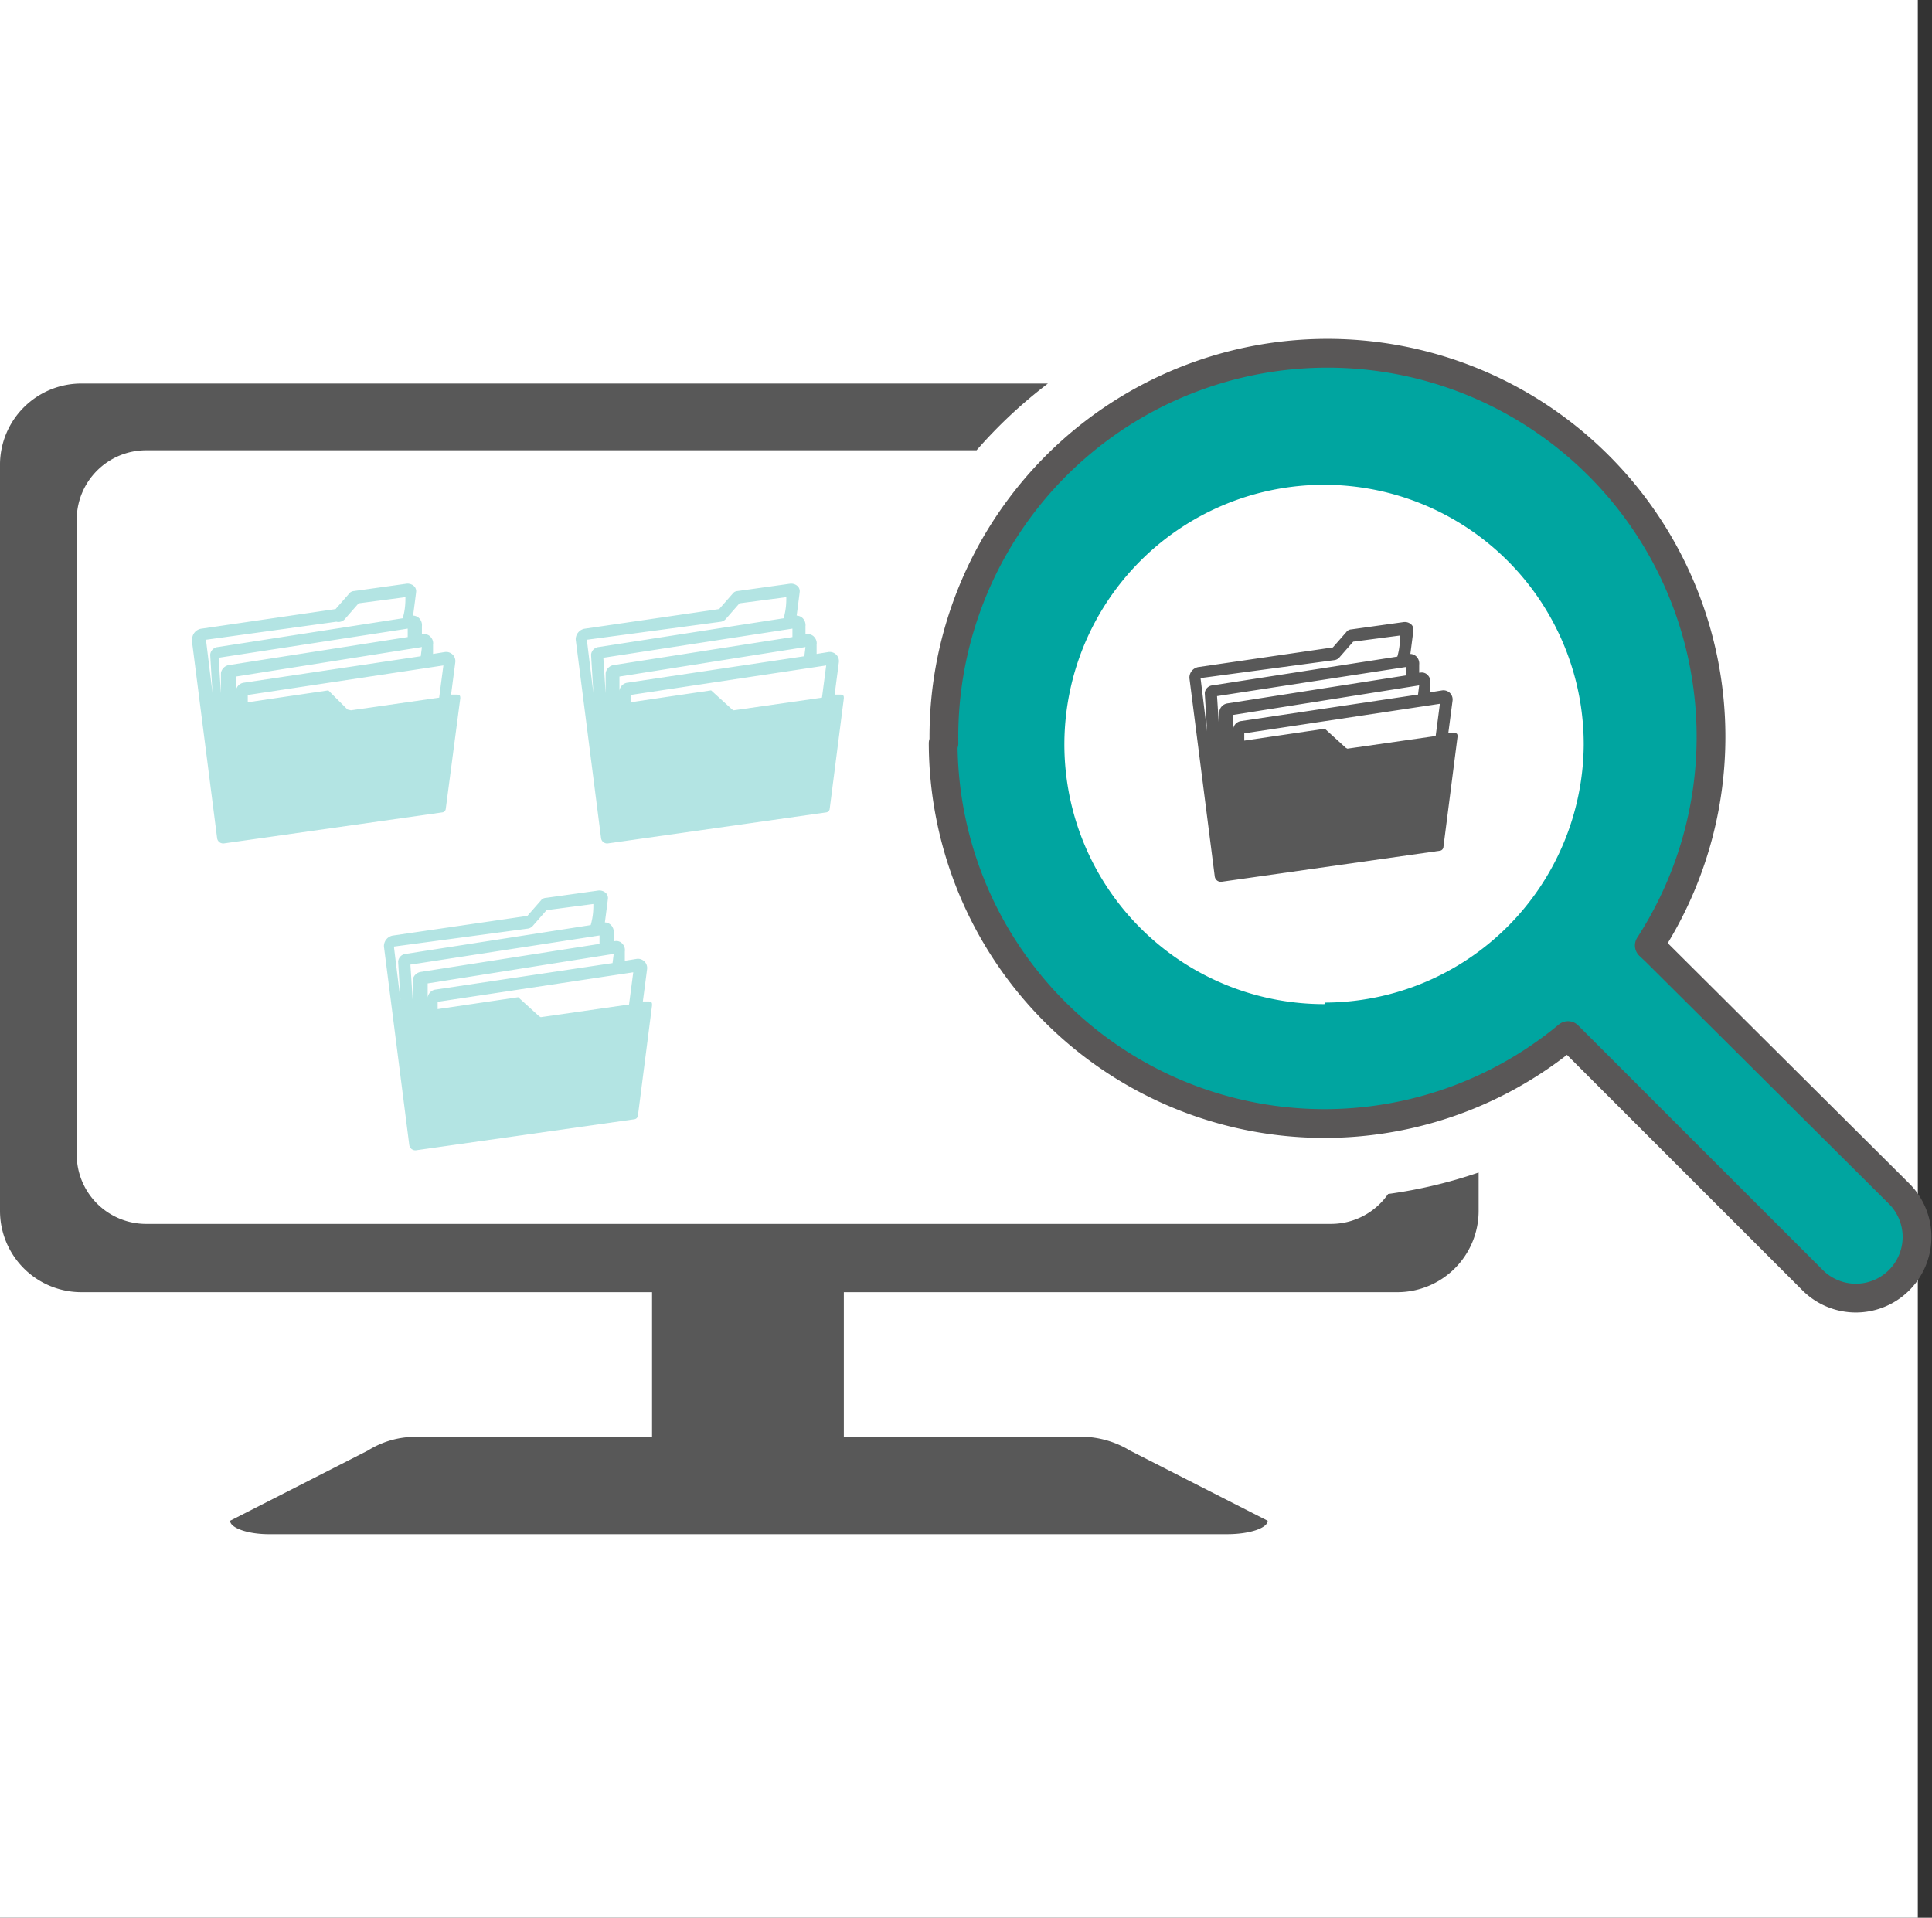
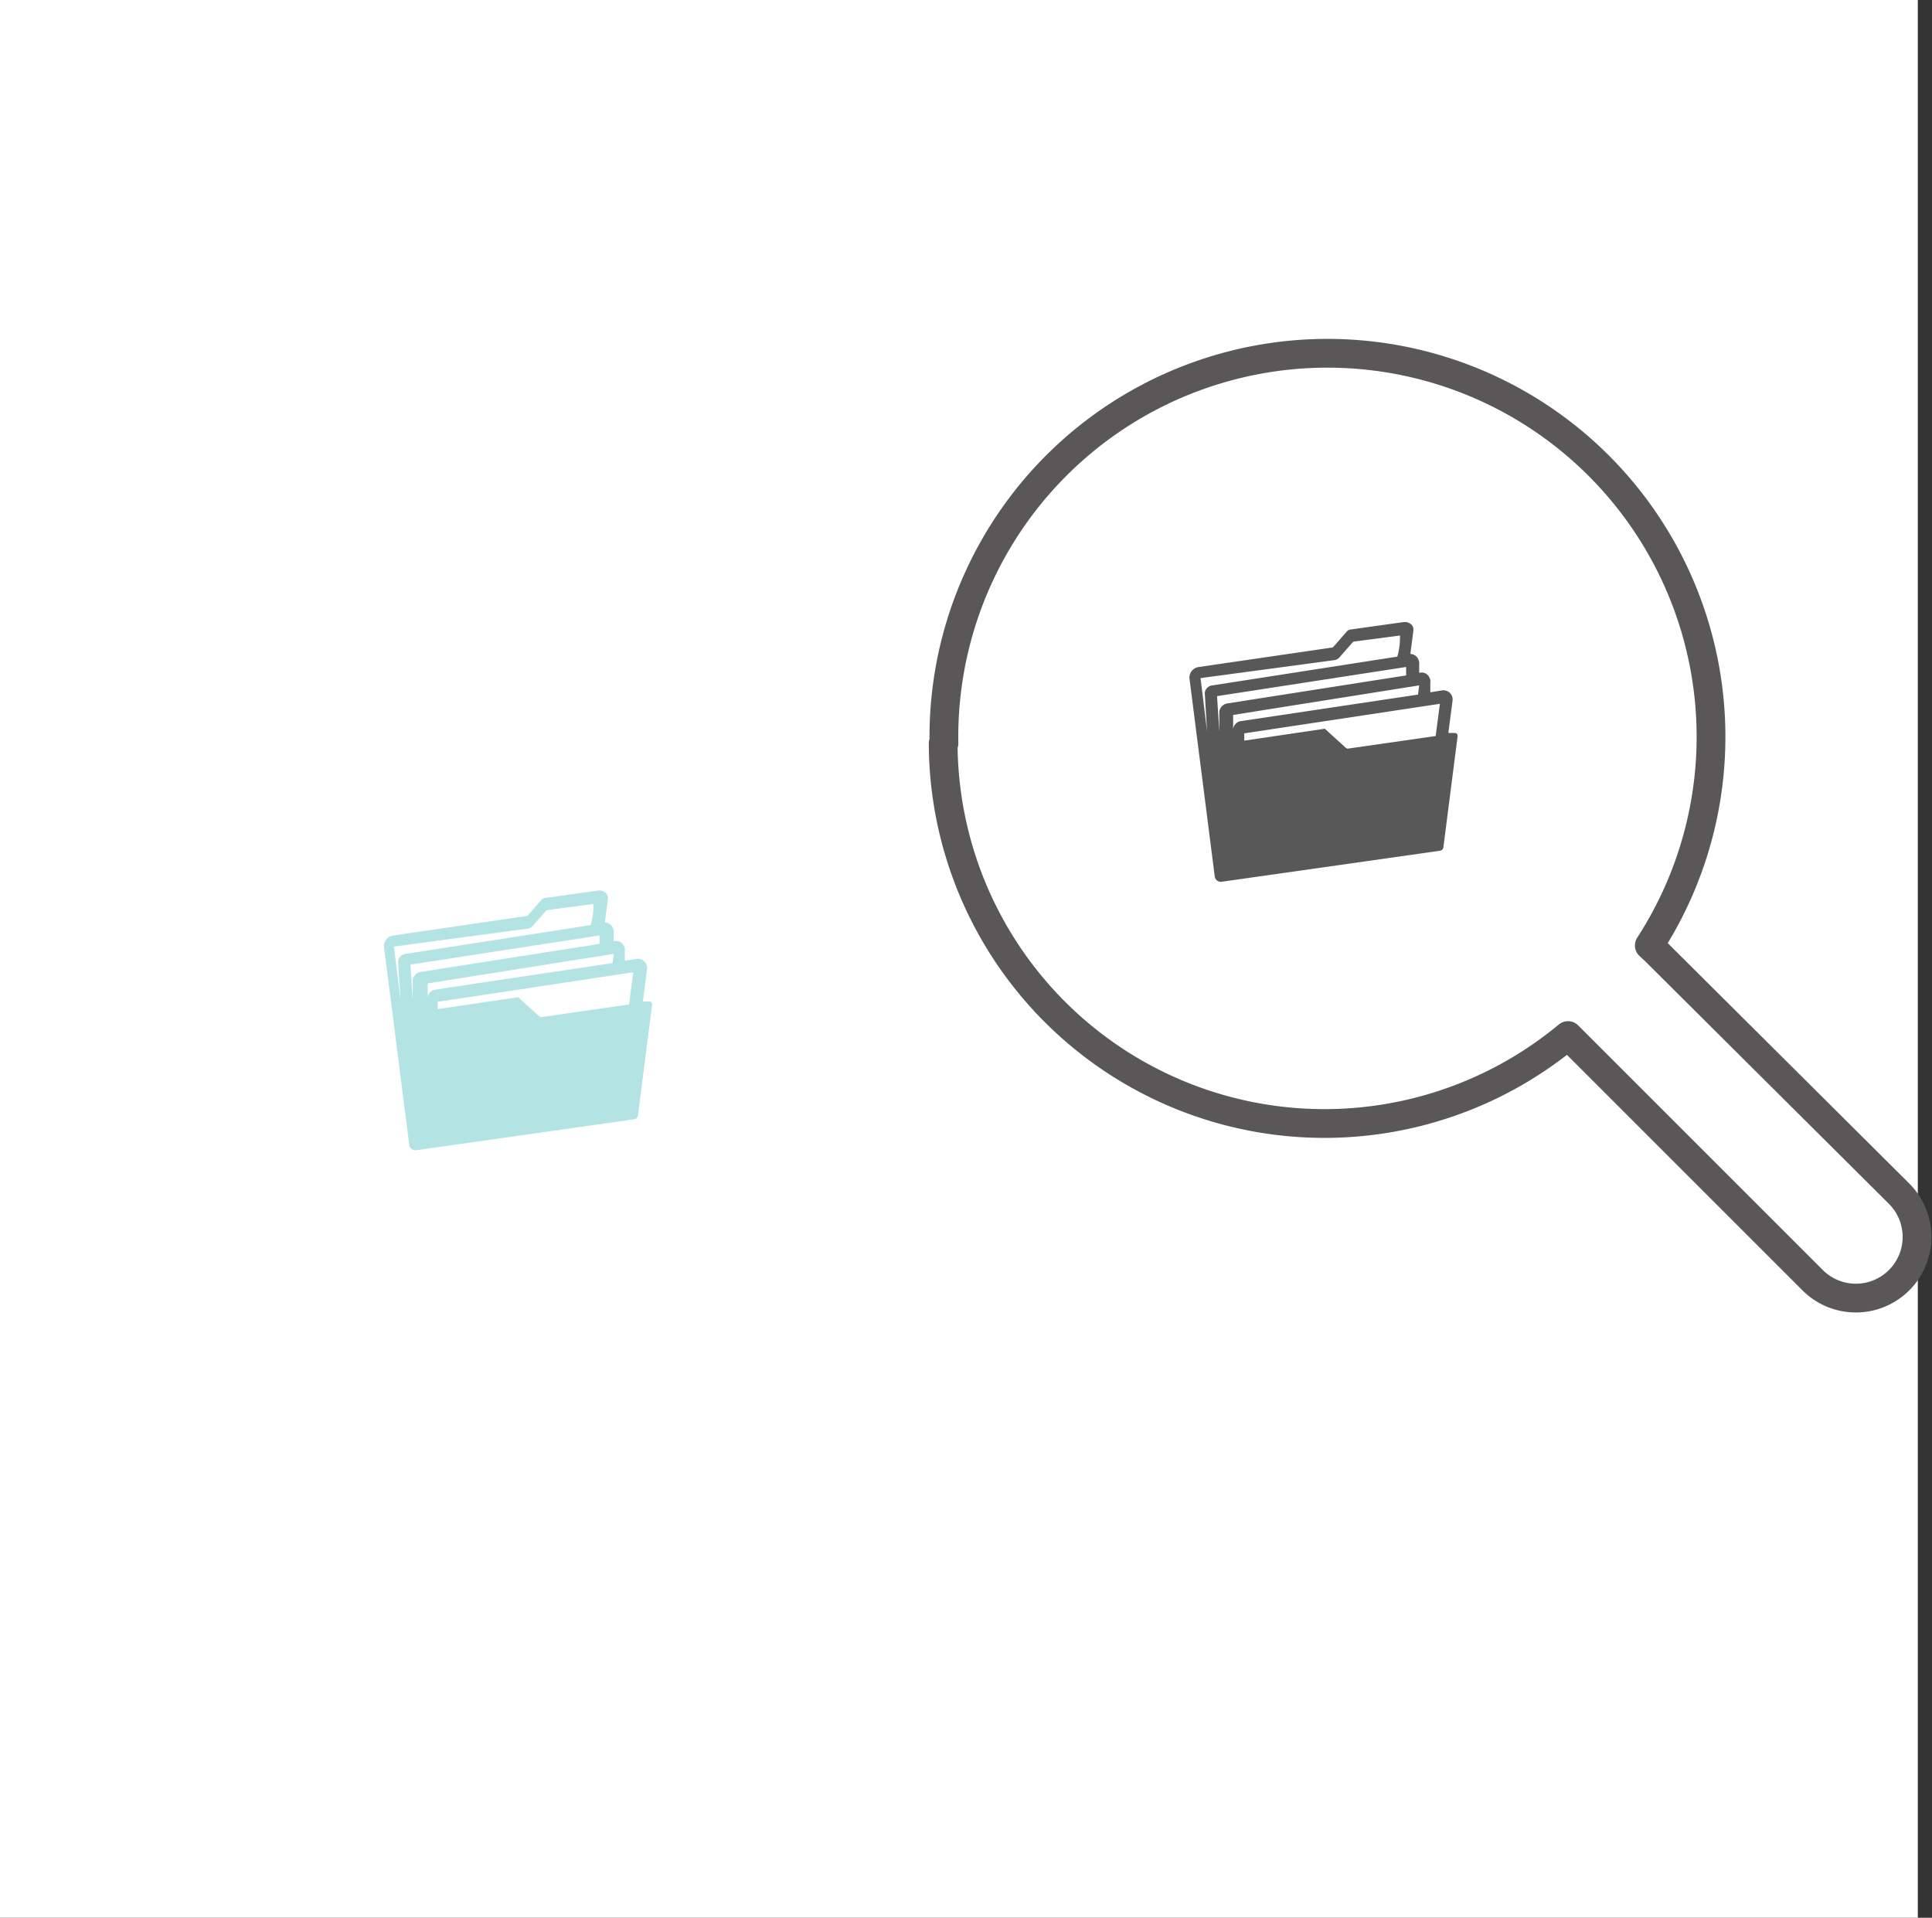
<svg xmlns="http://www.w3.org/2000/svg" viewBox="0 0 50.37 50">
  <rect x="0" y="0" width="50.37" height="50" fill="#333333" stroke="none" />
  <defs>
    <style>.cls-1{fill:#fff;}.cls-2{fill:#00a5a0;}.cls-3{fill:none;stroke:#595757;stroke-linecap:round;stroke-linejoin:round;stroke-width:0.75px;}.cls-4,.cls-5{fill:#585858;}.cls-4{fill-rule:evenodd;}.cls-6{opacity:0.3;}</style>
  </defs>
  <title>アセット 1</title>
  <g id="レイヤー_2" data-name="レイヤー 2">
    <g id="レイヤー_2-2" data-name="レイヤー 2">
      <rect class="cls-1" width="50" height="50" />
    </g>
    <g id="レイヤー_3" data-name="レイヤー 3">
-       <path class="cls-2" d="M49.53,31.18,43.16,24.8,43,24.65A10,10,0,1,0,40.88,27l0,0,6.38,6.38a1.59,1.59,0,1,0,2.25-2.26Zm-15-5a6.77,6.77,0,1,1,6.76-6.76A6.77,6.77,0,0,1,34.54,26.14Z" />
      <path class="cls-3" d="M24.59,19.38A9.94,9.94,0,0,0,40.88,27l0,0,6.38,6.38a1.59,1.59,0,1,0,2.25-2.26L43.16,24.8,43,24.65a10,10,0,1,0-18.39-5.27Z" />
-       <path class="cls-4" d="M36.19,31.13a1.81,1.81,0,0,1-1.48.78H3.84A1.81,1.81,0,0,1,2,30.11V13.54a1.81,1.81,0,0,1,1.8-1.8H25.46A12.54,12.54,0,0,1,27.32,10H2.12A2.12,2.12,0,0,0,0,12.08V31.57a2.12,2.12,0,0,0,2.12,2.12H17v3.78H10.64a2.33,2.33,0,0,0-1.05.35L6,39.65c0,.19.47.35,1,.35H32c.58,0,1.05-.16,1.05-.35l-3.59-1.83a2.47,2.47,0,0,0-1.05-.35H22V33.69H36.43a2.12,2.12,0,0,0,2.12-2.12v-1A12.52,12.52,0,0,1,36.19,31.13Z" />
      <path class="cls-5" d="M37.9,19.11l-.14,0h0l.11-.84A.24.24,0,0,0,37.6,18l-.31.05h0l0-.24a.24.24,0,0,0-.06-.2.21.21,0,0,0-.21-.07H37l0-.21a.26.26,0,0,0-.07-.21.24.24,0,0,0-.16-.07h0c.08-.61.08-.62.08-.63a.18.18,0,0,0-.07-.15.25.25,0,0,0-.19-.05l-1.36.19a.17.17,0,0,0-.13.07l-.35.4h0l-3.49.51a.28.28,0,0,0-.25.29h0l.66,5.17a.16.16,0,0,0,.18.14l5.7-.81a.11.11,0,0,0,.08-.08L38,19.21C38,19.15,38,19.11,37.9,19.11Zm-.93-1h0l-4.61.69a.24.24,0,0,0-.21.21l0,.19s0,0,0,0v-.56h0L37,17.87h0ZM32,18.34a.25.25,0,0,0-.21.21h0v.53s0,0,0,0l-.06-.93h0l4.93-.76h0l0,.22h0Zm2.8-1.13a.22.22,0,0,0,.13-.08l.35-.4h0l1.22-.16h0c0,.12,0,.31-.07.55h0l-4.82.75a.22.22,0,0,0-.2.2v0h0l.06,1h0l-.17-1.39h0Zm.29,2.29-.55-.5s0,0,0,0l-2.1.31h0l0-.19h0l5.1-.77h0l-.11.84h0l-2.3.33Z" />
      <g class="cls-6">
-         <path class="cls-2" d="M11.9,18.11l-.14,0h0l.11-.84A.24.24,0,0,0,11.6,17l-.31.05h0l0-.24a.24.24,0,0,0-.06-.2.21.21,0,0,0-.21-.07H11l0-.21a.26.26,0,0,0-.07-.21.24.24,0,0,0-.16-.07h0c.08-.61.08-.62.08-.63a.18.18,0,0,0-.07-.15.25.25,0,0,0-.19-.05l-1.36.19a.17.17,0,0,0-.13.07l-.35.4h0l-3.49.51a.28.28,0,0,0-.25.29H5l.66,5.17a.16.16,0,0,0,.18.14l5.7-.81a.11.11,0,0,0,.08-.08L12,18.21C12,18.15,12,18.11,11.9,18.11Zm-.93-1h0l-4.61.69a.24.24,0,0,0-.21.21l0,.19s0,0,0,0v-.56h0L11,16.87h0Zm-5,.23a.25.25,0,0,0-.21.21h0v.53s0,0,0,0l-.06-.93h0l4.93-.76h0l0,.22h0Zm2.8-1.13A.22.22,0,0,0,9,16.13l.35-.4h0l1.22-.16h0c0,.12,0,.31-.07.55h0l-4.82.75a.22.22,0,0,0-.2.2v0h0l.06,1h0l-.17-1.39h0Zm.29,2.29L8.56,18s0,0,0,0l-2.1.31h0l0-.19h0l5.1-.77h0l-.11.84h0l-2.3.33Z" />
-       </g>
+         </g>
      <g class="cls-6">
-         <path class="cls-2" d="M21.9,18.11l-.14,0h0l.11-.84A.24.24,0,0,0,21.6,17l-.31.05h0l0-.24a.24.24,0,0,0-.06-.2.21.21,0,0,0-.21-.07H21l0-.21a.26.26,0,0,0-.07-.21.24.24,0,0,0-.16-.07h0c.08-.61.08-.62.08-.63a.18.18,0,0,0-.07-.15.25.25,0,0,0-.19-.05l-1.36.19a.17.17,0,0,0-.13.07l-.35.4h0l-3.49.51a.28.28,0,0,0-.25.29h0l.66,5.17a.16.16,0,0,0,.18.14l5.7-.81a.11.11,0,0,0,.08-.08L22,18.21C22,18.15,22,18.11,21.9,18.11Zm-.93-1h0l-4.61.69a.24.24,0,0,0-.21.21l0,.19s0,0,0,0v-.56h0L21,16.87h0ZM16,17.34a.25.25,0,0,0-.21.21h0v.53s0,0,0,0l-.06-.93h0l4.93-.76h0l0,.22h0Zm2.8-1.13a.22.22,0,0,0,.13-.08l.35-.4h0l1.22-.16h0c0,.12,0,.31-.07.55h0l-4.82.75a.22.22,0,0,0-.2.2v0h0l.06,1h0l-.17-1.39h0Zm.29,2.29-.55-.5s0,0,0,0l-2.1.31h0l0-.19h0l5.1-.77h0l-.11.84h0l-2.3.33Z" />
-       </g>
+         </g>
      <g class="cls-6">
        <path class="cls-2" d="M16.9,26.11l-.14,0h0l.11-.84A.24.24,0,0,0,16.6,25l-.31.05h0l0-.24a.24.24,0,0,0-.06-.2.21.21,0,0,0-.21-.07H16l0-.21a.26.26,0,0,0-.07-.21.24.24,0,0,0-.16-.07h0c.08-.61.08-.62.08-.63a.18.18,0,0,0-.07-.15.25.25,0,0,0-.19-.05l-1.36.19a.17.17,0,0,0-.13.07l-.35.4h0l-3.49.51a.28.28,0,0,0-.25.29h0l.66,5.17a.16.16,0,0,0,.18.14l5.7-.81a.11.11,0,0,0,.08-.08L17,26.21C17,26.15,17,26.11,16.9,26.11Zm-.93-1h0l-4.61.69a.24.24,0,0,0-.21.21l0,.19s0,0,0,0v-.56h0L16,24.87h0Zm-5,.23a.25.25,0,0,0-.21.21h0v.53s0,0,0,0l-.06-.93h0l4.93-.76h0l0,.22h0Zm2.8-1.13a.22.22,0,0,0,.13-.08l.35-.4h0l1.22-.16h0c0,.12,0,.31-.07.55h0l-4.82.75a.22.22,0,0,0-.2.2v0h0l.06,1h0l-.17-1.39h0Zm.29,2.29-.55-.5s0,0,0,0l-2.1.31h0l0-.19h0l5.1-.77h0l-.11.84h0l-2.3.33Z" />
      </g>
    </g>
  </g>
</svg>